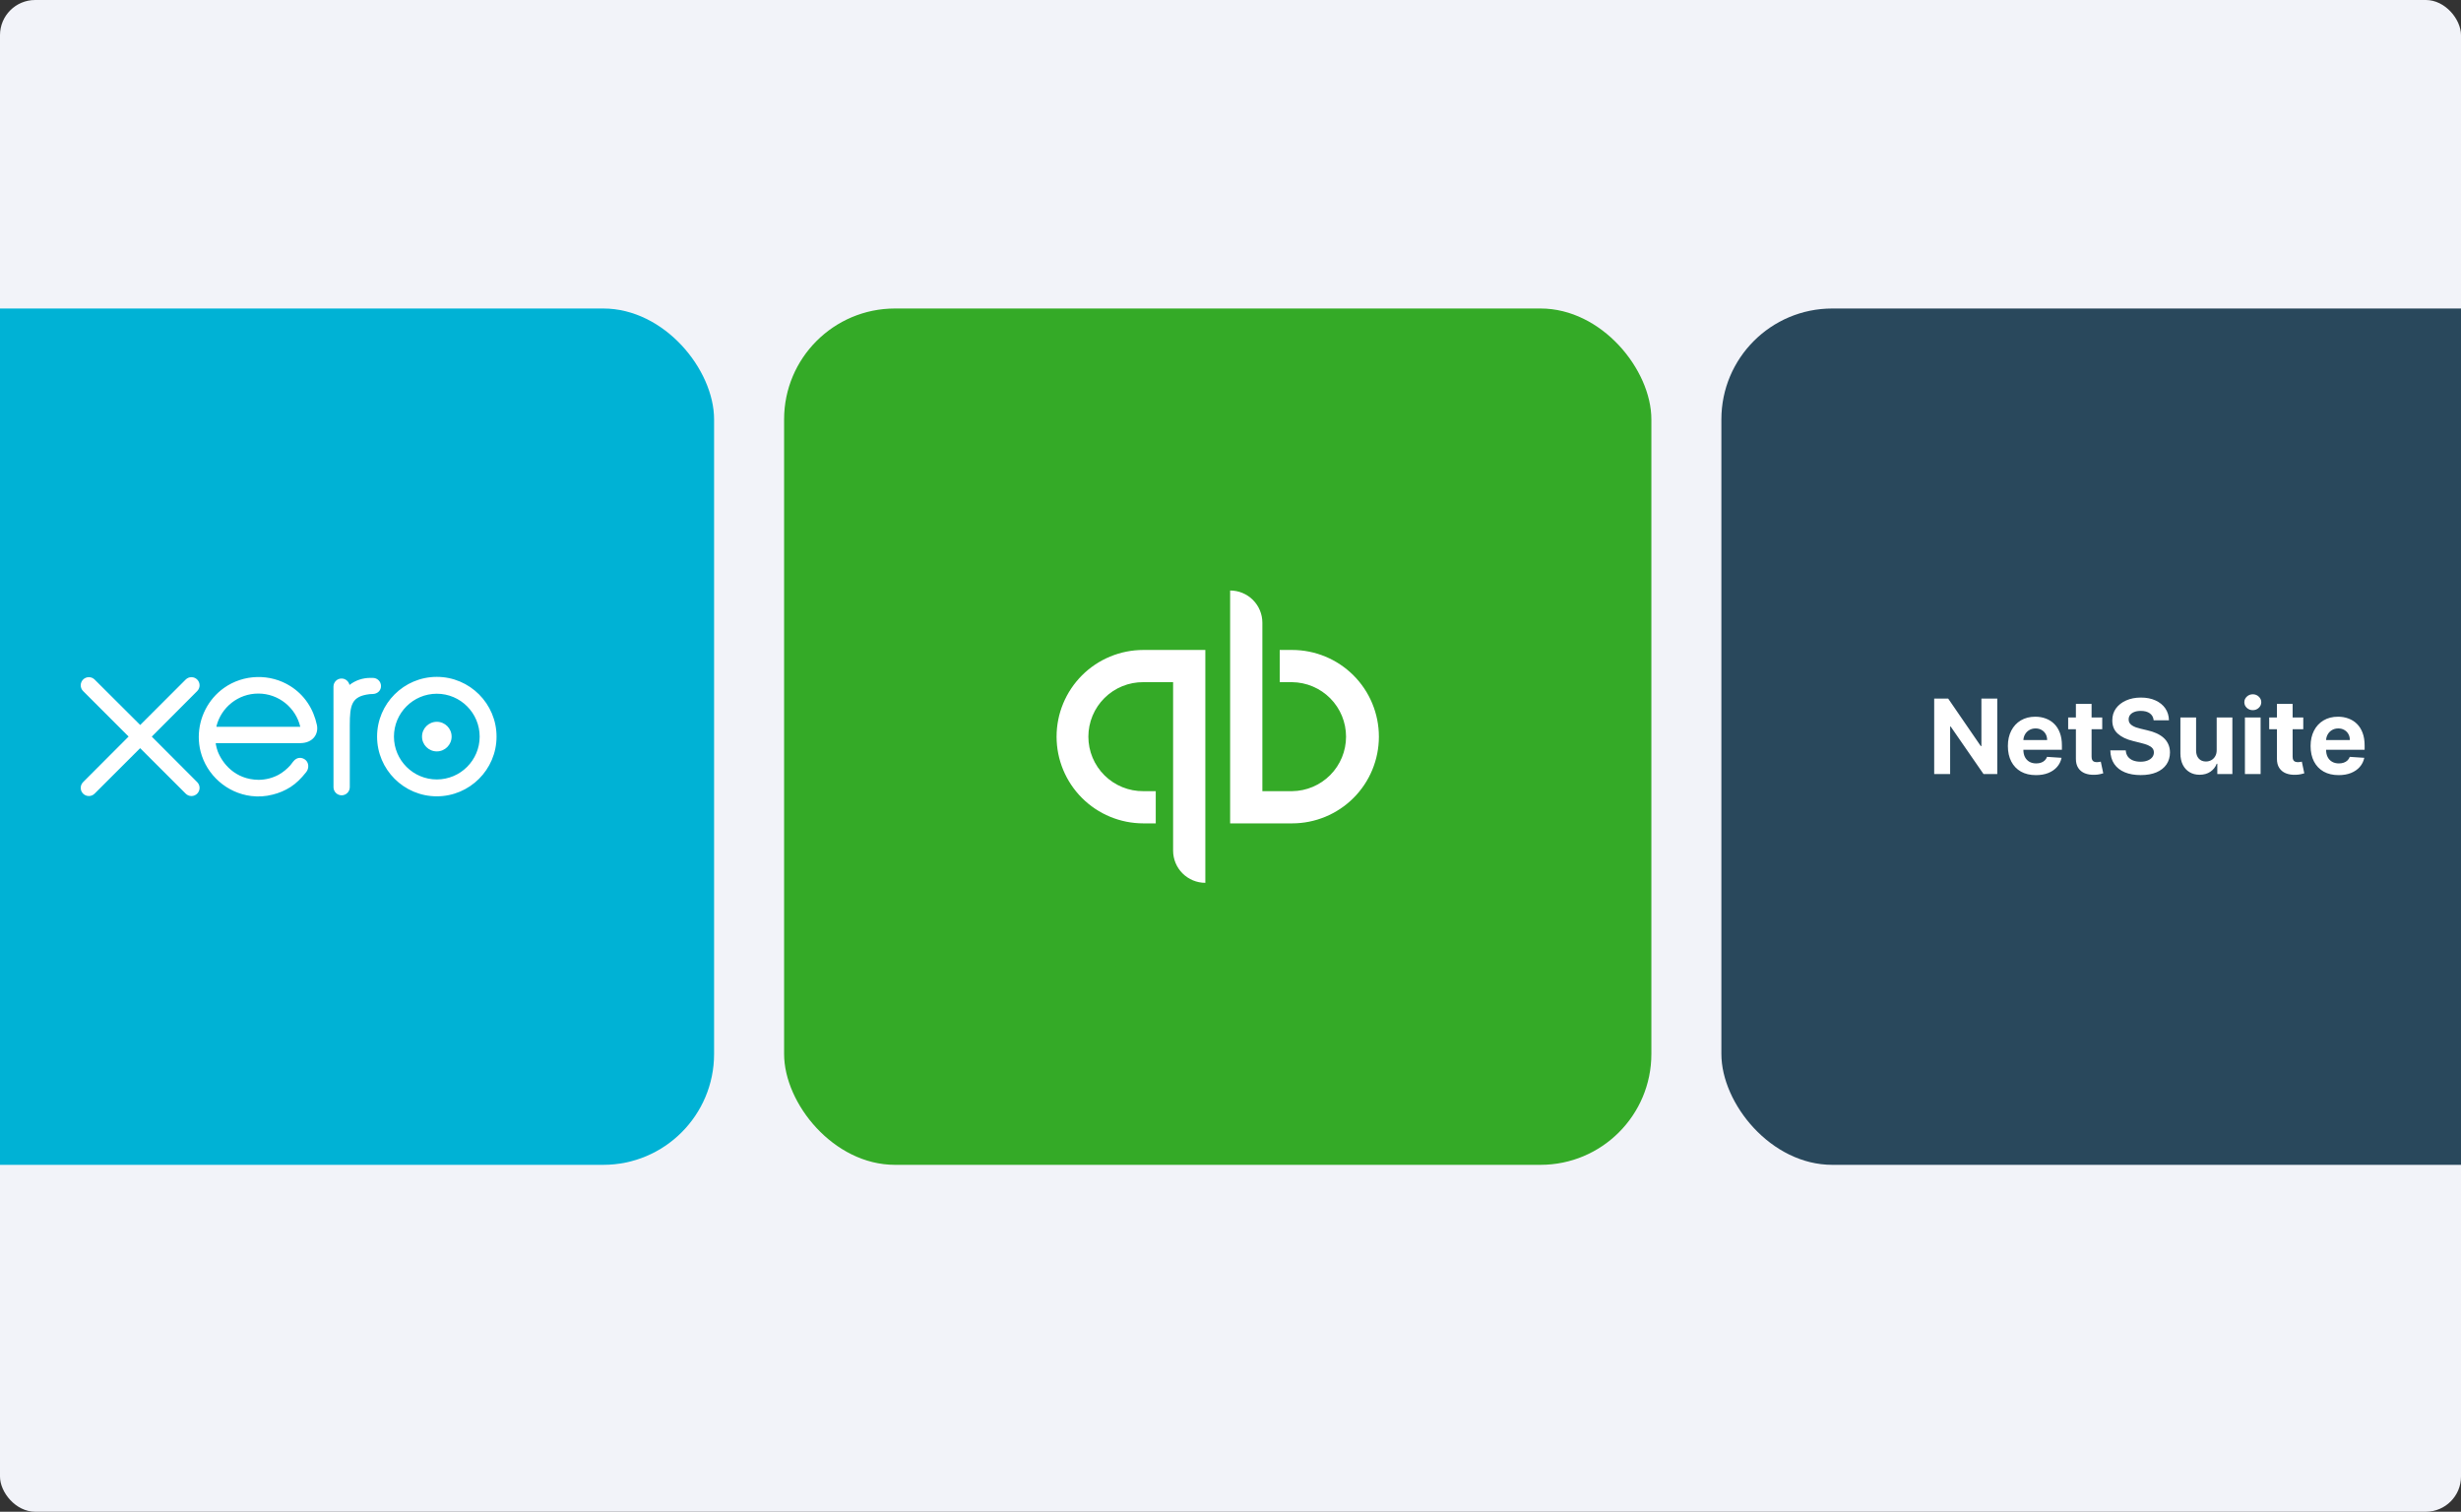
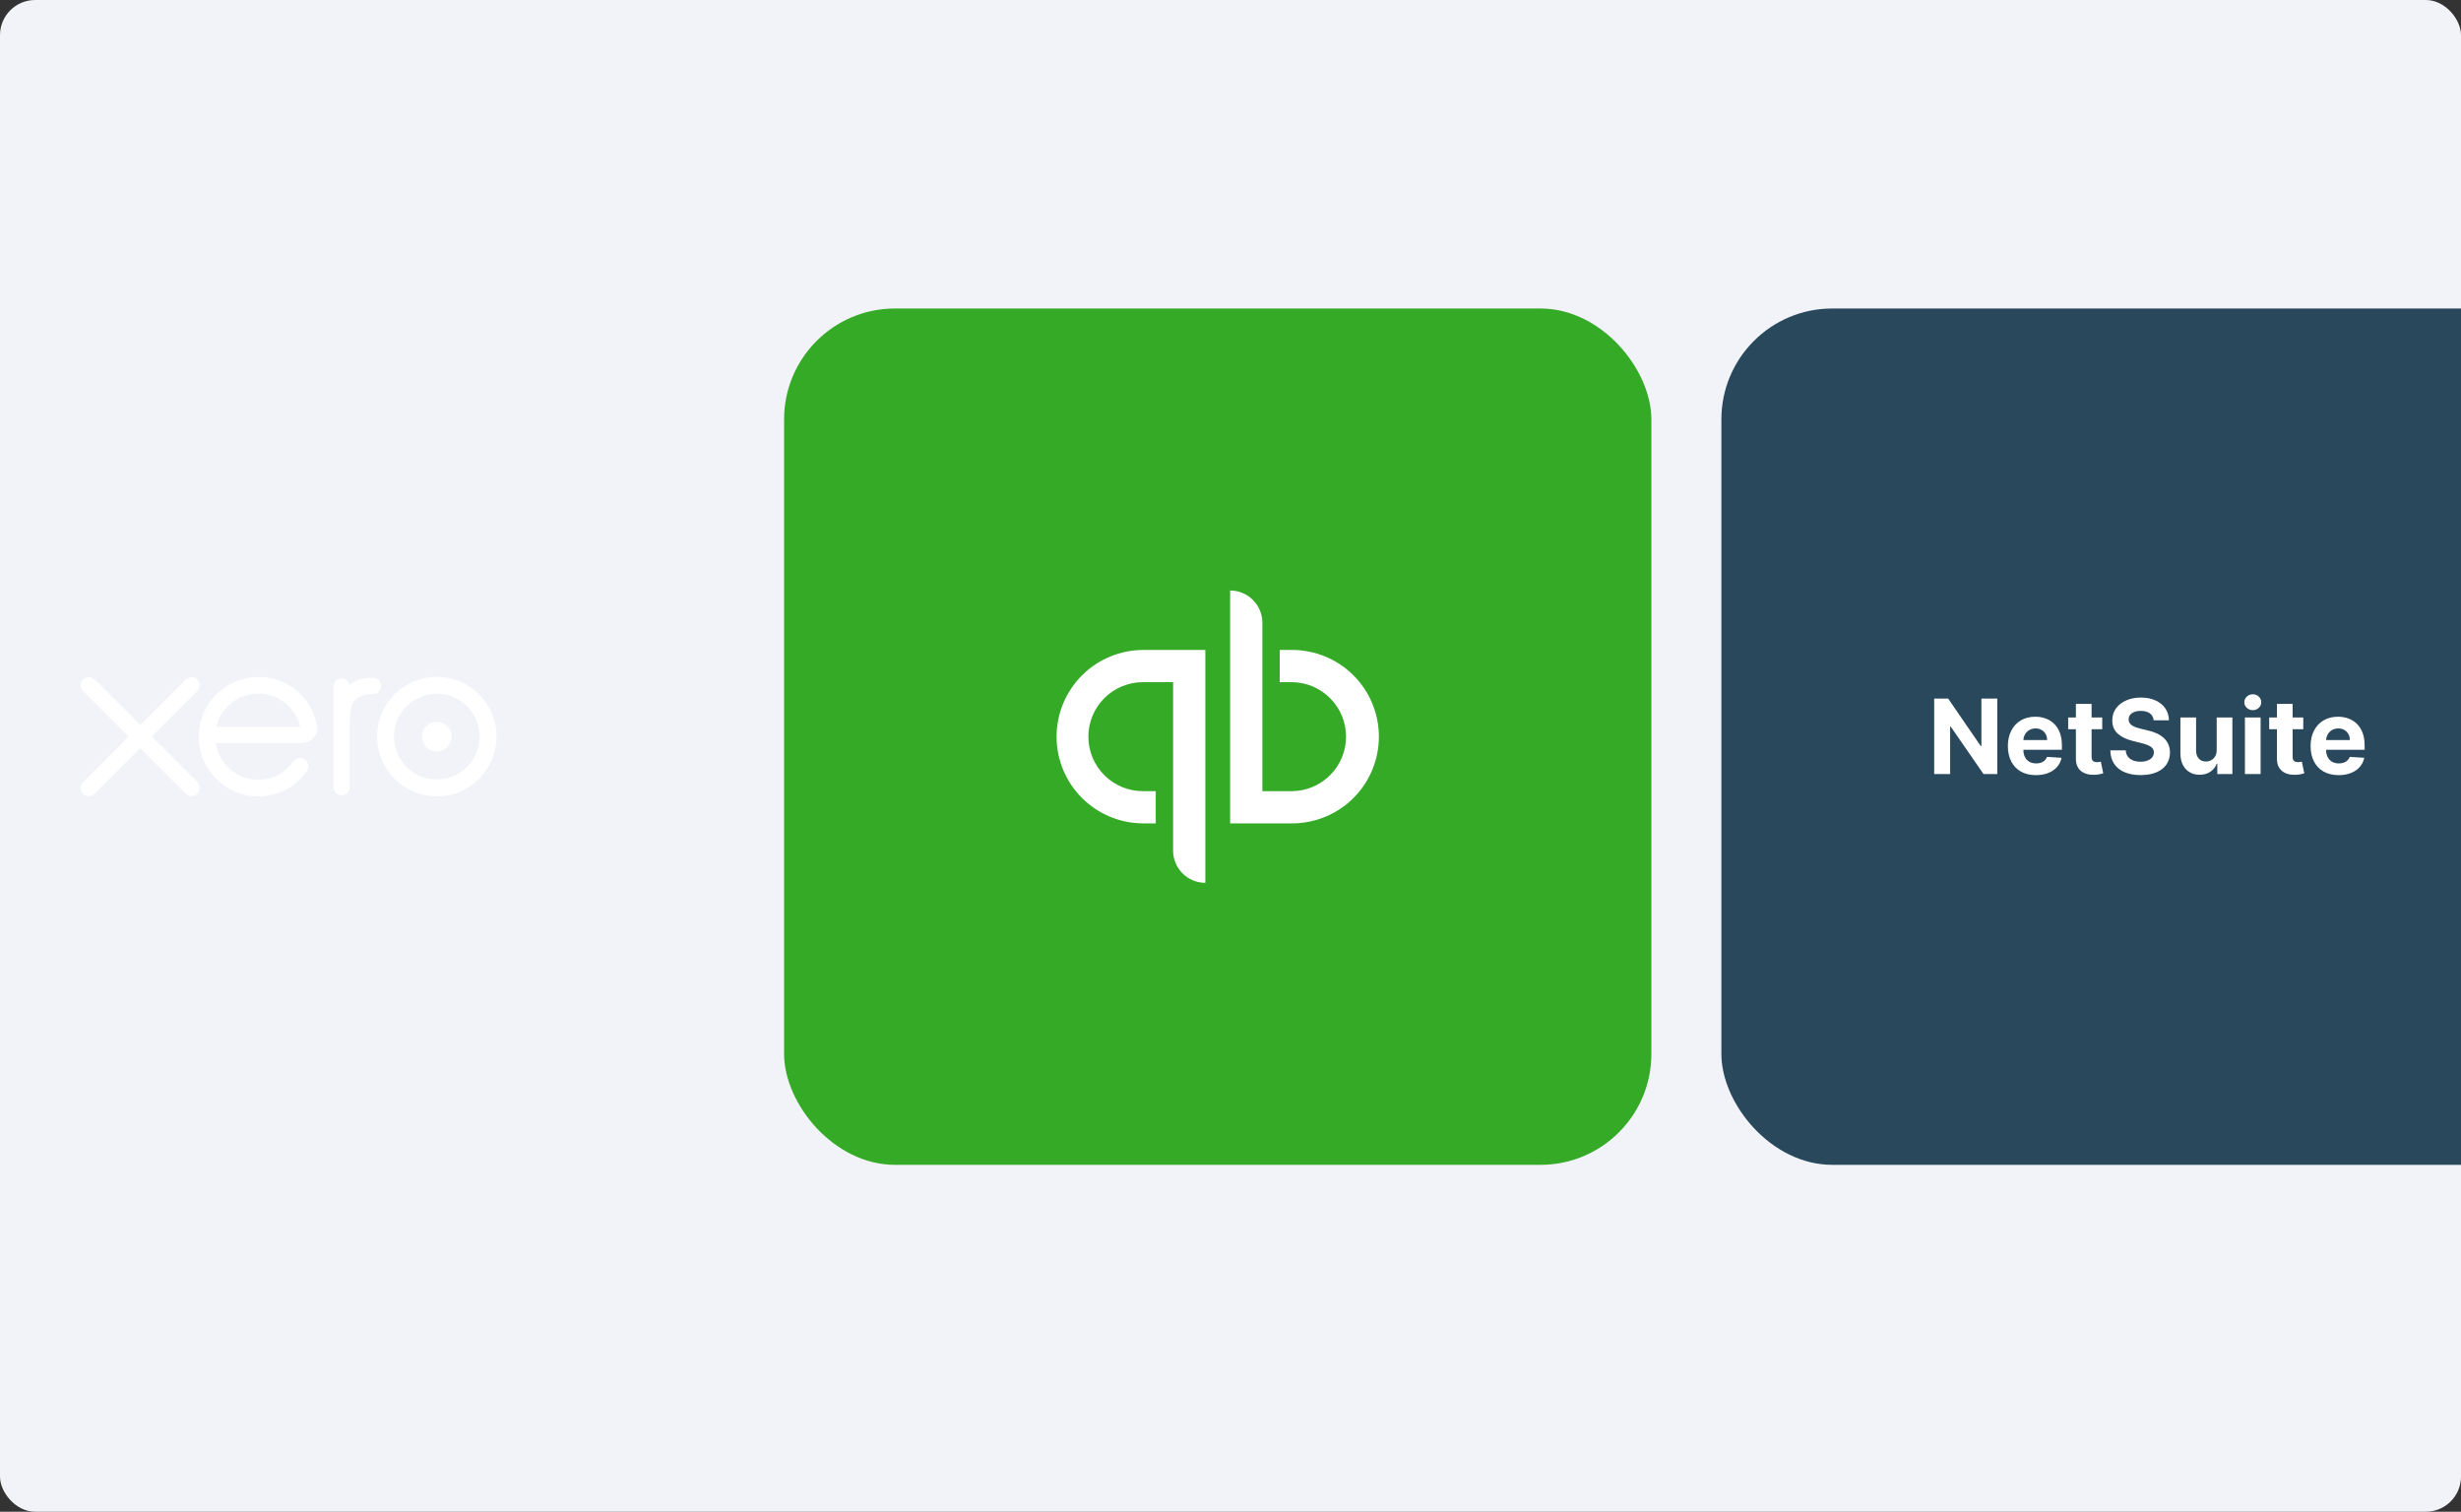
<svg xmlns="http://www.w3.org/2000/svg" width="560" height="344" viewBox="0 0 560 344" fill="none">
  <rect x="0" y="0" width="560" height="344" fill="#333333" stroke="none" />
  <g clip-path="url(#clip0_664_354496)">
    <rect width="560" height="344" rx="8" fill="#F2F3F9" />
-     <rect x="-31.134" y="70.2" width="193.623" height="194.864" rx="25.227" fill="#00B2D5" />
    <path fill-rule="evenodd" clip-rule="evenodd" d="M99.396 157.863C94.017 157.863 89.642 162.239 89.642 167.617C89.642 172.994 94.017 177.368 99.396 177.368C104.772 177.368 109.148 172.994 109.148 167.617C109.148 162.239 104.772 157.863 99.396 157.863ZM99.396 181.206C91.902 181.206 85.805 175.11 85.805 167.617C85.805 160.124 91.902 154.026 99.396 154.026C106.889 154.026 112.989 160.124 112.989 167.617C112.989 175.11 106.889 181.206 99.396 181.206ZM34.536 167.62L44.88 157.25C45.223 156.901 45.415 156.438 45.415 155.947C45.415 154.924 44.583 154.094 43.56 154.094C43.062 154.094 42.595 154.289 42.243 154.646C42.242 154.648 31.908 164.975 31.908 164.975L21.527 154.63C21.176 154.284 20.712 154.094 20.219 154.094C19.197 154.094 18.366 154.924 18.366 155.946C18.366 156.444 18.564 156.912 18.922 157.264L29.264 167.605L18.927 177.962C18.564 178.32 18.366 178.788 18.366 179.289C18.366 180.312 19.197 181.141 20.219 181.141C20.712 181.141 21.178 180.95 21.527 180.6L31.892 170.249L42.218 180.562C42.584 180.941 43.056 181.143 43.56 181.143C44.582 181.143 45.414 180.312 45.414 179.289C45.414 178.796 45.222 178.332 44.874 177.983L34.536 167.62ZM96.03 167.616C96.03 169.473 97.54 170.984 99.399 170.984C101.254 170.984 102.765 169.473 102.765 167.616C102.765 165.759 101.254 164.248 99.399 164.248C97.54 164.248 96.03 165.759 96.03 167.616ZM84.841 154.259L84.27 154.258C82.559 154.258 80.908 154.797 79.529 155.86C79.347 155.029 78.604 154.403 77.719 154.403C76.7 154.403 75.883 155.219 75.881 156.24L75.887 179.13C75.89 180.149 76.721 180.977 77.74 180.977C78.76 180.977 79.591 180.149 79.594 179.128L79.594 165.053C79.594 160.363 80.023 158.468 84.041 157.966C84.405 157.921 84.8 157.927 84.818 157.927L84.819 157.927C85.918 157.889 86.699 157.134 86.699 156.113C86.699 155.091 85.865 154.259 84.841 154.259ZM49.258 165.267C49.256 165.305 49.254 165.343 49.254 165.38H68.328C67.307 161.048 63.419 157.823 58.776 157.823C54.188 157.823 50.336 160.971 49.26 165.225C49.259 165.239 49.259 165.253 49.258 165.267ZM66.102 156.148C69.254 158.143 71.325 161.249 72.123 165.03C72.518 167.171 71.09 169.043 68.438 169.099C68.438 169.099 50.208 169.102 49.093 169.102C49.097 169.191 49.106 169.288 49.118 169.388C49.215 169.924 49.353 170.444 49.532 170.945C50.558 173.631 53.443 177.394 58.834 177.454C60.481 177.445 62.03 177.03 63.39 176.304C64.458 175.707 65.35 174.937 66.068 174.143C66.307 173.858 66.524 173.574 66.718 173.297C67.622 172.139 68.77 172.352 69.454 172.876C70.266 173.498 70.403 174.8 69.664 175.716C69.652 175.731 69.639 175.744 69.627 175.758C69.618 175.768 69.609 175.777 69.6 175.788C68.536 177.122 67.438 178.236 66.123 179.081C64.857 179.893 63.482 180.469 62.062 180.814C60.408 181.243 58.812 181.338 57.172 181.139C51.644 180.462 47.008 176.38 45.637 170.987C45.364 169.903 45.232 168.801 45.232 167.71C45.232 163.358 47.328 159.133 50.958 156.55C55.409 153.385 61.494 153.223 66.102 156.148Z" fill="white" />
    <rect x="178.422" y="70.2" width="197.347" height="194.864" rx="25.227" fill="#34AA27" />
    <rect x="219.102" y="109.64" width="115.986" height="115.985" rx="57.993" fill="#34AA27" />
    <path d="M240.424 167.633C240.424 172.866 242.505 177.884 246.208 181.585C249.911 185.285 254.934 187.364 260.171 187.364H262.991V180.035H260.171C258.532 180.048 256.908 179.737 255.39 179.119C253.873 178.502 252.493 177.59 251.33 176.437C250.167 175.284 249.243 173.913 248.613 172.401C247.983 170.89 247.659 169.269 247.659 167.632C247.659 165.995 247.983 164.374 248.613 162.863C249.243 161.352 250.167 159.98 251.33 158.827C252.493 157.674 253.873 156.763 255.39 156.145C256.908 155.528 258.532 155.217 260.171 155.23H266.941V193.565C266.941 195.508 267.714 197.372 269.089 198.746C270.465 200.12 272.33 200.893 274.275 200.894V147.902H260.171C257.578 147.902 255.01 148.412 252.614 149.403C250.218 150.395 248.041 151.848 246.207 153.681C244.374 155.513 242.919 157.688 241.927 160.082C240.934 162.476 240.424 165.042 240.424 167.633ZM294.021 147.902H291.201V155.231H294.021C297.288 155.268 300.41 156.591 302.707 158.912C305.005 161.234 306.293 164.368 306.293 167.633C306.293 170.898 305.005 174.031 302.707 176.353C300.41 178.675 297.288 179.998 294.021 180.035H287.251V141.702C287.251 140.739 287.062 139.786 286.693 138.897C286.325 138.008 285.784 137.2 285.103 136.519C284.422 135.839 283.614 135.299 282.724 134.93C281.834 134.562 280.88 134.373 279.917 134.373V187.364H294.021C299.258 187.364 304.281 185.286 307.984 181.585C311.687 177.885 313.767 172.866 313.767 167.633C313.767 162.401 311.687 157.382 307.984 153.682C304.281 149.981 299.258 147.902 294.021 147.902Z" fill="white" />
    <rect x="391.701" y="70.2" width="194.864" height="194.864" rx="25.227" fill="#29485C" />
    <path d="M454.481 158.97V176.132H451.346L443.88 165.33H443.754V176.132H440.125V158.97H443.31L450.718 169.763H450.869V158.97H454.481ZM463.278 176.384C461.954 176.384 460.814 176.116 459.859 175.579C458.909 175.037 458.177 174.272 457.663 173.283C457.149 172.289 456.892 171.113 456.892 169.755C456.892 168.431 457.149 167.269 457.663 166.269C458.177 165.269 458.9 164.489 459.833 163.931C460.772 163.372 461.873 163.093 463.135 163.093C463.984 163.093 464.775 163.23 465.507 163.503C466.244 163.771 466.887 164.177 467.434 164.718C467.987 165.26 468.418 165.942 468.725 166.763C469.032 167.579 469.186 168.534 469.186 169.629V170.61H458.317V168.397H465.825C465.825 167.883 465.714 167.428 465.49 167.031C465.267 166.635 464.957 166.325 464.56 166.101C464.169 165.872 463.713 165.758 463.194 165.758C462.652 165.758 462.172 165.883 461.753 166.135C461.339 166.381 461.015 166.713 460.78 167.132C460.546 167.545 460.426 168.006 460.42 168.515V170.618C460.42 171.255 460.537 171.805 460.772 172.269C461.012 172.733 461.35 173.09 461.786 173.342C462.222 173.593 462.739 173.719 463.336 173.719C463.733 173.719 464.096 173.663 464.426 173.551C464.755 173.439 465.038 173.272 465.272 173.048C465.507 172.825 465.686 172.551 465.809 172.227L469.11 172.445C468.943 173.238 468.599 173.931 468.08 174.523C467.566 175.11 466.901 175.568 466.085 175.898C465.275 176.222 464.339 176.384 463.278 176.384ZM478.362 163.26V165.942H470.61V163.26H478.362ZM472.37 160.176H475.94V172.177C475.94 172.506 475.991 172.763 476.091 172.948C476.192 173.127 476.331 173.252 476.51 173.325C476.694 173.398 476.907 173.434 477.147 173.434C477.315 173.434 477.482 173.42 477.65 173.392C477.817 173.358 477.946 173.333 478.035 173.317L478.597 175.973C478.418 176.029 478.167 176.093 477.843 176.166C477.519 176.244 477.125 176.292 476.661 176.308C475.801 176.342 475.046 176.227 474.398 175.965C473.756 175.702 473.256 175.294 472.898 174.741C472.541 174.188 472.365 173.49 472.37 172.646V160.176ZM490.065 163.906C489.998 163.23 489.71 162.704 489.202 162.33C488.694 161.956 488.004 161.769 487.132 161.769C486.54 161.769 486.04 161.852 485.632 162.02C485.224 162.182 484.911 162.408 484.693 162.699C484.481 162.989 484.375 163.319 484.375 163.688C484.364 163.995 484.428 164.263 484.568 164.492C484.713 164.721 484.911 164.92 485.163 165.087C485.414 165.249 485.705 165.392 486.034 165.515C486.364 165.632 486.716 165.732 487.09 165.816L488.632 166.185C489.381 166.353 490.068 166.576 490.694 166.855C491.319 167.135 491.861 167.478 492.319 167.886C492.778 168.294 493.132 168.774 493.384 169.328C493.641 169.881 493.772 170.515 493.778 171.23C493.772 172.28 493.504 173.191 492.973 173.962C492.448 174.727 491.688 175.322 490.694 175.747C489.705 176.166 488.512 176.375 487.115 176.375C485.73 176.375 484.523 176.163 483.495 175.738C482.473 175.314 481.674 174.685 481.098 173.853C480.528 173.015 480.23 171.979 480.202 170.744H483.713C483.752 171.319 483.917 171.8 484.207 172.185C484.503 172.565 484.897 172.853 485.389 173.048C485.886 173.238 486.448 173.333 487.073 173.333C487.688 173.333 488.221 173.244 488.674 173.065C489.132 172.886 489.487 172.638 489.738 172.319C489.99 172.001 490.115 171.635 490.115 171.222C490.115 170.836 490.001 170.512 489.772 170.249C489.548 169.987 489.219 169.763 488.783 169.579C488.353 169.395 487.825 169.227 487.199 169.076L485.33 168.607C483.883 168.255 482.741 167.705 481.903 166.956C481.065 166.207 480.649 165.199 480.654 163.931C480.649 162.892 480.925 161.984 481.484 161.207C482.048 160.431 482.822 159.824 483.805 159.389C484.788 158.953 485.906 158.735 487.157 158.735C488.431 158.735 489.543 158.953 490.492 159.389C491.448 159.824 492.191 160.431 492.722 161.207C493.252 161.984 493.526 162.883 493.543 163.906H490.065ZM504.406 170.652V163.26H507.976V176.132H504.548V173.794H504.414C504.124 174.548 503.64 175.155 502.964 175.613C502.294 176.071 501.475 176.3 500.509 176.3C499.649 176.3 498.892 176.104 498.238 175.713C497.584 175.322 497.073 174.766 496.704 174.046C496.341 173.325 496.157 172.462 496.151 171.456V163.26H499.721V170.819C499.727 171.579 499.931 172.18 500.333 172.621C500.735 173.062 501.274 173.283 501.95 173.283C502.381 173.283 502.783 173.185 503.157 172.99C503.531 172.789 503.833 172.493 504.062 172.101C504.297 171.71 504.411 171.227 504.406 170.652ZM510.831 176.132V163.26H514.401V176.132H510.831ZM512.625 161.601C512.094 161.601 511.639 161.425 511.259 161.073C510.884 160.715 510.697 160.288 510.697 159.791C510.697 159.299 510.884 158.877 511.259 158.525C511.639 158.168 512.094 157.989 512.625 157.989C513.155 157.989 513.608 158.168 513.982 158.525C514.362 158.877 514.552 159.299 514.552 159.791C514.552 160.288 514.362 160.715 513.982 161.073C513.608 161.425 513.155 161.601 512.625 161.601ZM524.108 163.26V165.942H516.356V163.26H524.108ZM518.116 160.176H521.686V172.177C521.686 172.506 521.736 172.763 521.837 172.948C521.937 173.127 522.077 173.252 522.256 173.325C522.44 173.398 522.652 173.434 522.893 173.434C523.06 173.434 523.228 173.42 523.395 173.392C523.563 173.358 523.691 173.333 523.781 173.317L524.342 175.973C524.164 176.029 523.912 176.093 523.588 176.166C523.264 176.244 522.87 176.292 522.407 176.308C521.546 176.342 520.792 176.227 520.144 175.965C519.501 175.702 519.001 175.294 518.644 174.741C518.286 174.188 518.11 173.49 518.116 172.646V160.176ZM532.161 176.384C530.837 176.384 529.697 176.116 528.742 175.579C527.792 175.037 527.06 174.272 526.546 173.283C526.032 172.289 525.775 171.113 525.775 169.755C525.775 168.431 526.032 167.269 526.546 166.269C527.06 165.269 527.784 164.489 528.717 163.931C529.655 163.372 530.756 163.093 532.019 163.093C532.868 163.093 533.658 163.23 534.39 163.503C535.128 163.771 535.77 164.177 536.318 164.718C536.871 165.26 537.301 165.942 537.608 166.763C537.916 167.579 538.069 168.534 538.069 169.629V170.61H527.2V168.397H534.709C534.709 167.883 534.597 167.428 534.373 167.031C534.15 166.635 533.84 166.325 533.443 166.101C533.052 165.872 532.597 165.758 532.077 165.758C531.535 165.758 531.055 165.883 530.636 166.135C530.222 166.381 529.898 166.713 529.664 167.132C529.429 167.545 529.309 168.006 529.303 168.515V170.618C529.303 171.255 529.421 171.805 529.655 172.269C529.896 172.733 530.234 173.09 530.669 173.342C531.105 173.593 531.622 173.719 532.22 173.719C532.616 173.719 532.98 173.663 533.309 173.551C533.639 173.439 533.921 173.272 534.156 173.048C534.39 172.825 534.569 172.551 534.692 172.227L537.994 172.445C537.826 173.238 537.483 173.931 536.963 174.523C536.449 175.11 535.784 175.568 534.968 175.898C534.158 176.222 533.223 176.384 532.161 176.384Z" fill="white" />
  </g>
  <defs>
    <clipPath id="clip0_664_354496">
      <rect width="560" height="344" rx="8" fill="white" />
    </clipPath>
  </defs>
</svg>